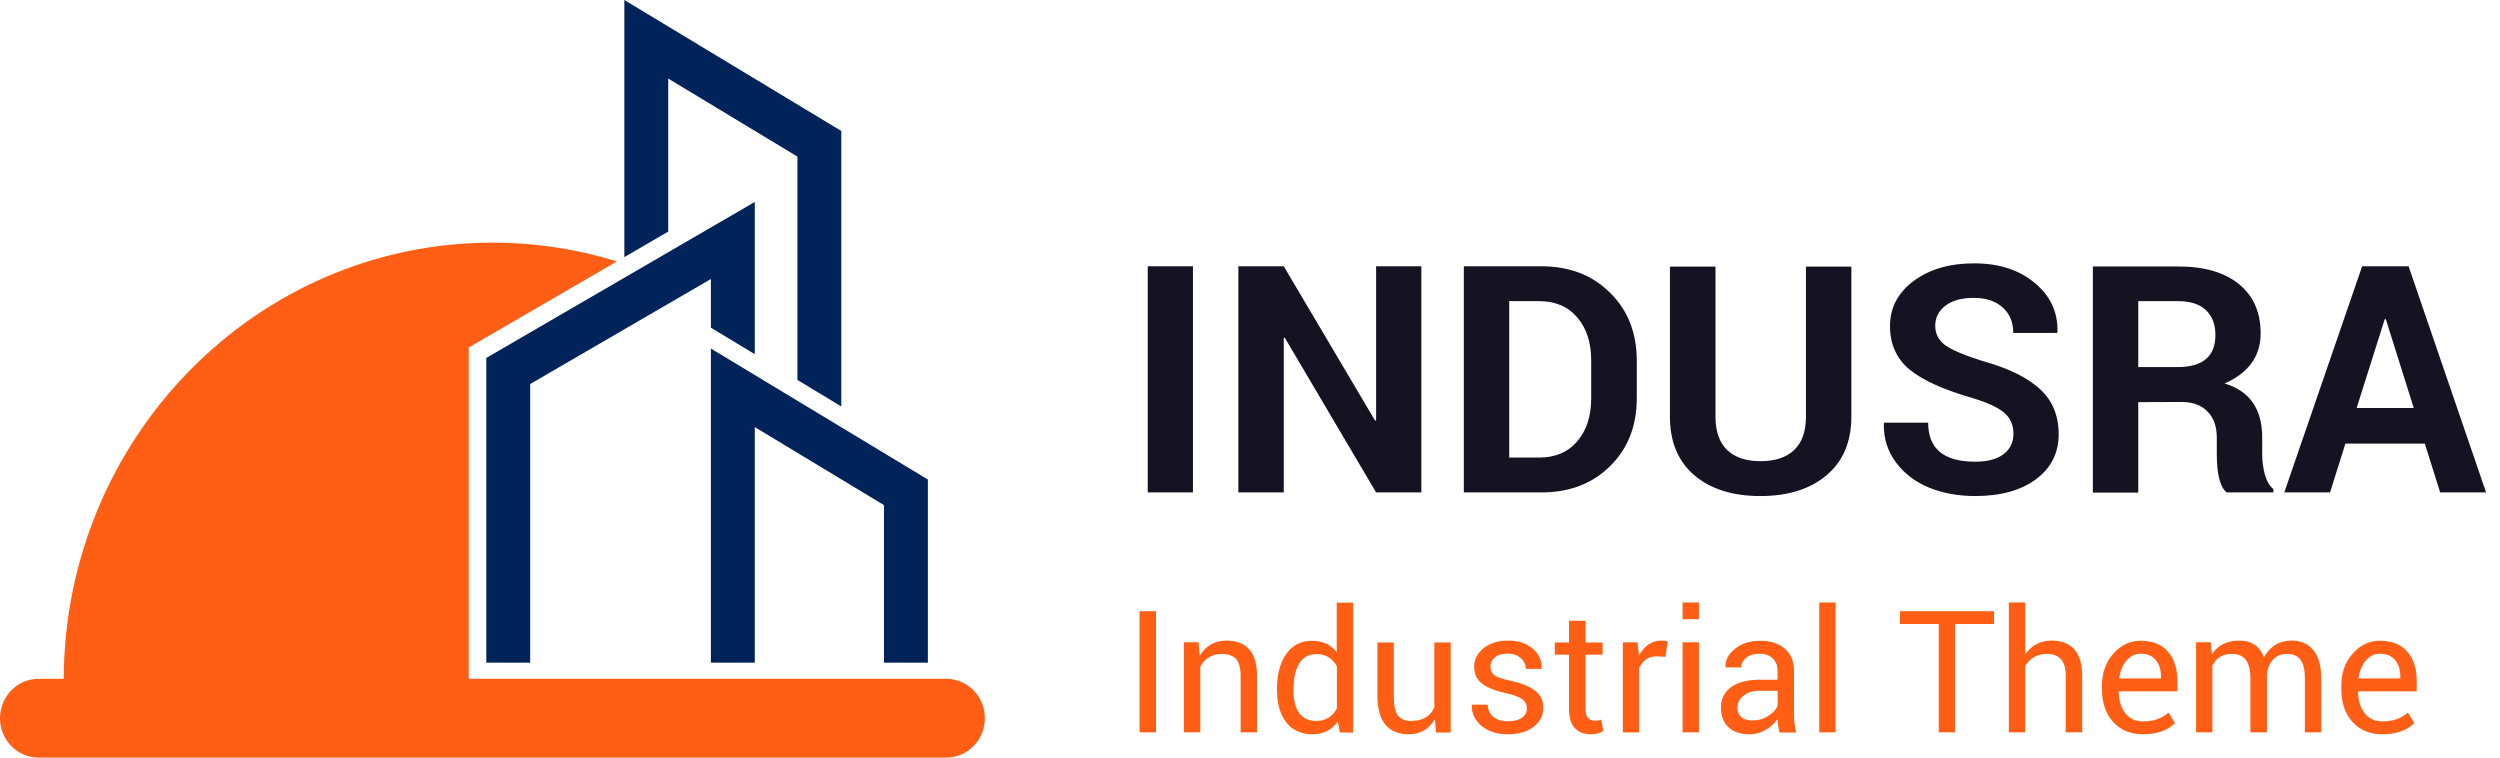
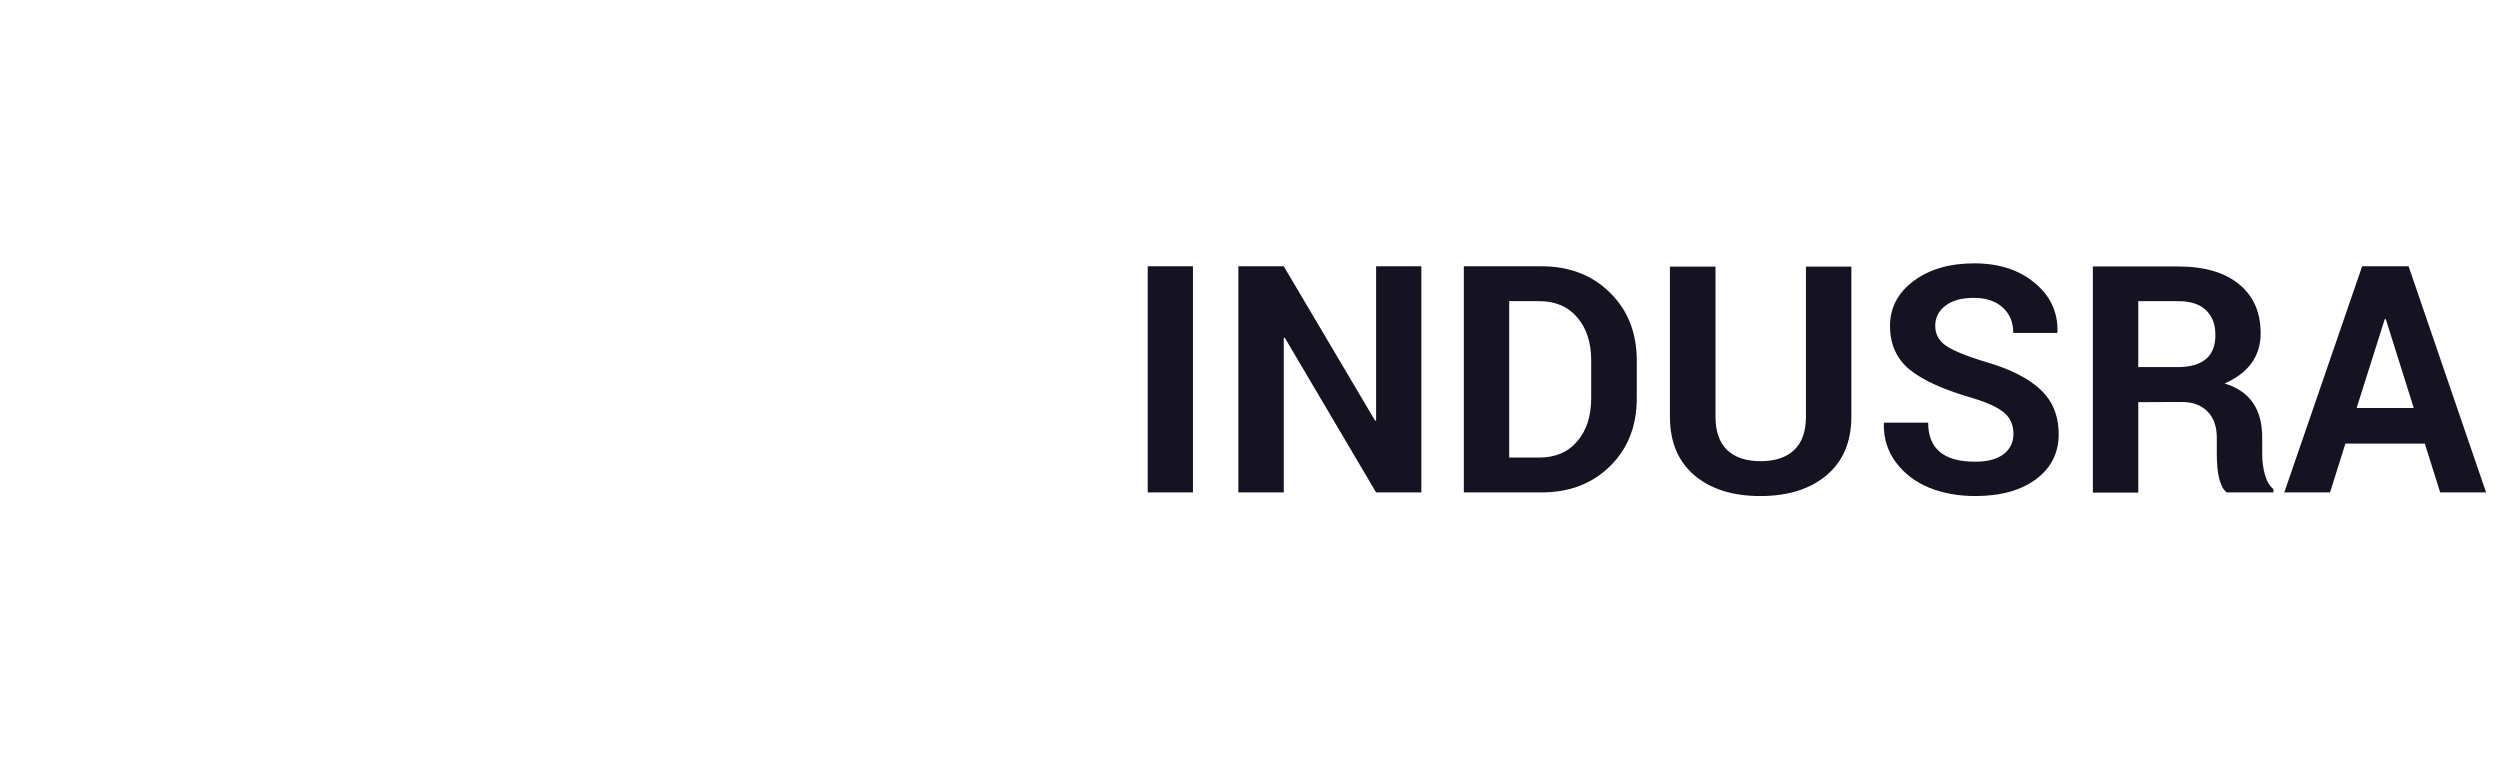
<svg xmlns="http://www.w3.org/2000/svg" width="198" height="60" viewBox="0 0 198 60" fill="none">
-   <path d="M74.948 53.763H37.124V27.523L48.859 20.704C45.74 19.737 42.43 19.218 39 19.218C20.293 19.218 5.121 34.671 5.046 53.763H3.053C1.367 53.763 0 55.158 0 56.881C0 58.603 1.366 60 3.053 60H74.947C76.633 60 78 58.604 78 56.881C78 55.159 76.634 53.763 74.947 53.763H74.948Z" fill="#FF5E14" />
-   <path d="M59.779 15.994V28.052L56.303 25.953V22.097L41.99 30.414V52.484H38.515V28.349L59.779 15.994Z" fill="#00235A" />
-   <path d="M73.487 37.98V52.484H70.012V40.005L59.779 33.826V52.484H56.303V27.604L73.487 37.98Z" fill="#00235A" />
-   <path d="M66.632 10.375V32.19L63.157 30.092V12.403L52.923 6.221V18.343L49.448 20.362V0L66.632 10.375Z" fill="#00235A" />
  <path d="M94.482 21.09V39H90.9V21.09H94.482ZM112.57 21.09V39H108.988L101.756 26.75L101.674 26.764V39H98.078V21.09H101.674L108.906 33.312L108.988 33.299V21.09H112.57ZM121.908 23.852H119.529V36.238H121.908C123.184 36.238 124.187 35.81 124.916 34.953C125.654 34.096 126.023 32.957 126.023 31.535V28.541C126.023 27.128 125.654 25.994 124.916 25.137C124.187 24.28 123.184 23.852 121.908 23.852ZM122.086 39H115.934V21.09H122.086C124.301 21.09 126.11 21.787 127.514 23.182C128.926 24.567 129.633 26.363 129.633 28.568V31.535C129.633 33.741 128.926 35.536 127.514 36.922C126.11 38.307 124.301 39 122.086 39ZM143.031 21.117H146.627V32.998C146.627 34.985 145.975 36.53 144.672 37.633C143.368 38.736 141.618 39.287 139.422 39.287C137.234 39.287 135.493 38.74 134.199 37.647C132.905 36.544 132.258 34.994 132.258 32.998V21.117H135.867V32.998C135.867 34.165 136.173 35.044 136.783 35.637C137.403 36.229 138.287 36.525 139.436 36.525C140.584 36.525 141.468 36.234 142.088 35.65C142.717 35.058 143.031 34.174 143.031 32.998V21.117ZM156.416 36.566H156.443C157.41 36.566 158.152 36.37 158.672 35.978C159.201 35.578 159.465 35.035 159.465 34.352C159.465 33.659 159.223 33.107 158.74 32.697C158.266 32.278 157.41 31.881 156.17 31.508C153.919 30.861 152.273 30.113 151.234 29.266C150.204 28.409 149.689 27.26 149.689 25.82C149.689 24.371 150.314 23.182 151.562 22.252C152.811 21.322 154.411 20.857 156.361 20.857C158.321 20.857 159.921 21.377 161.16 22.416C162.4 23.446 162.997 24.74 162.951 26.299L162.938 26.367H159.451C159.451 25.52 159.169 24.845 158.604 24.344C158.048 23.842 157.286 23.592 156.32 23.592C155.354 23.592 154.602 23.801 154.064 24.221C153.536 24.631 153.271 25.16 153.271 25.807C153.271 26.445 153.54 26.96 154.078 27.352C154.625 27.734 155.609 28.149 157.031 28.596C159.064 29.161 160.572 29.899 161.557 30.811C162.55 31.713 163.047 32.907 163.047 34.393C163.047 35.878 162.445 37.068 161.242 37.961C160.048 38.845 158.444 39.287 156.43 39.287C155.108 39.287 153.9 39.068 152.807 38.631C151.713 38.184 150.833 37.519 150.168 36.635C149.503 35.751 149.179 34.725 149.197 33.559L149.225 33.477H152.711C152.711 35.536 153.946 36.566 156.416 36.566ZM169.35 39.014H165.754V21.104H172.521C174.572 21.104 176.172 21.568 177.32 22.498C178.469 23.428 179.043 24.727 179.043 26.395C179.043 28.208 178.09 29.535 176.186 30.373C178.173 30.965 179.166 32.387 179.166 34.639V35.965C179.166 36.539 179.239 37.086 179.385 37.605C179.531 38.116 179.754 38.494 180.055 38.74V39H176.35C175.83 38.581 175.57 37.56 175.57 35.938V34.666C175.57 33.773 175.324 33.08 174.832 32.588C174.349 32.087 173.661 31.836 172.768 31.836L169.35 31.85V39.014ZM169.35 23.852V29.074H172.453C174.458 29.074 175.461 28.227 175.461 26.531C175.461 25.693 175.21 25.037 174.709 24.562C174.208 24.088 173.479 23.852 172.521 23.852H169.35ZM193.262 39L192.045 35.131H185.756L184.539 39H180.916L187.082 21.09H190.76L196.898 39H193.262ZM188.873 25.273L186.645 32.315H191.17L188.955 25.273H188.873Z" fill="#151222" />
-   <path d="M91.556 48.405V58H90.252V48.405H91.556ZM93.768 50.866H94.925L95.02 51.928C95.514 51.132 96.219 50.734 97.137 50.734C97.918 50.734 98.517 50.964 98.932 51.423C99.347 51.877 99.554 52.568 99.554 53.496V58H98.258V53.525C98.258 52.905 98.136 52.46 97.892 52.192C97.647 51.923 97.267 51.789 96.749 51.789C96.378 51.789 96.048 51.877 95.76 52.053C95.472 52.228 95.24 52.477 95.064 52.8V58H93.768V50.866ZM101.136 54.58C101.136 53.413 101.383 52.482 101.876 51.789C102.369 51.096 103.043 50.749 103.897 50.749C104.752 50.749 105.409 51.052 105.868 51.657V47.731H107.171V58.015H106.109L105.956 57.136C105.482 57.815 104.808 58.154 103.934 58.154C103.06 58.154 102.376 57.844 101.883 57.224C101.39 56.599 101.144 55.764 101.144 54.719L101.136 54.58ZM102.447 54.58V54.719C102.447 55.466 102.596 56.049 102.894 56.469C103.197 56.889 103.651 57.099 104.256 57.099C104.989 57.099 105.531 56.765 105.882 56.096V52.77C105.521 52.126 104.984 51.804 104.271 51.804C103.661 51.804 103.204 52.053 102.901 52.551C102.599 53.044 102.447 53.72 102.447 54.58ZM111.566 58.154C110.765 58.154 110.152 57.902 109.728 57.399C109.303 56.892 109.09 56.12 109.09 55.085V50.881H110.387V55.1C110.387 55.847 110.494 56.367 110.709 56.66C110.929 56.953 111.283 57.099 111.771 57.099C112.665 57.099 113.275 56.74 113.602 56.023V50.881H114.898V58.015H113.734L113.646 56.96C113.177 57.756 112.484 58.154 111.566 58.154ZM119.447 57.121C119.906 57.121 120.267 57.031 120.531 56.85C120.794 56.665 120.926 56.42 120.926 56.118C120.926 55.815 120.814 55.576 120.589 55.4C120.365 55.219 119.957 55.06 119.366 54.924C118.468 54.728 117.806 54.47 117.381 54.148C116.961 53.82 116.751 53.371 116.751 52.8C116.751 52.228 117 51.743 117.499 51.342C117.997 50.937 118.646 50.734 119.447 50.734C120.248 50.734 120.895 50.947 121.388 51.372C121.886 51.791 122.123 52.314 122.098 52.939L122.083 52.976H120.846C120.846 52.648 120.711 52.365 120.443 52.126C120.179 51.887 119.83 51.767 119.396 51.767C118.966 51.767 118.634 51.865 118.399 52.06C118.165 52.251 118.048 52.495 118.048 52.792C118.048 53.09 118.15 53.317 118.355 53.474C118.561 53.63 118.963 53.772 119.564 53.898C120.482 54.099 121.156 54.367 121.585 54.704C122.015 55.036 122.23 55.478 122.23 56.03C122.23 56.665 121.974 57.177 121.461 57.568C120.953 57.959 120.27 58.154 119.41 58.154C118.551 58.154 117.855 57.929 117.323 57.48C116.795 57.031 116.544 56.486 116.568 55.847L116.583 55.81H117.821C117.845 56.249 118.009 56.581 118.312 56.806C118.619 57.026 119.002 57.136 119.461 57.136L119.447 57.121ZM124.266 49.16H125.577V50.881H126.925V51.848H125.577V56.176C125.577 56.782 125.829 57.084 126.332 57.084C126.488 57.084 126.649 57.055 126.815 56.997L126.983 57.883C126.749 58.063 126.419 58.154 125.995 58.154C125.448 58.154 125.023 57.99 124.72 57.663C124.417 57.336 124.266 56.84 124.266 56.176V51.848H123.138V50.881H124.266V49.16ZM129.825 58.007H128.529V50.873H129.686L129.811 51.914C130.245 51.127 130.836 50.734 131.583 50.734C131.759 50.734 131.925 50.759 132.081 50.808L131.905 52.023L131.239 51.98C130.57 51.98 130.099 52.29 129.825 52.91V58.007ZM134.557 50.866V58H133.26V50.866H134.557ZM134.557 47.717V49.042H133.26V47.717H134.557ZM138.585 58.154C137.843 58.154 137.276 57.966 136.886 57.59C136.495 57.214 136.3 56.687 136.3 56.008C136.3 55.329 136.573 54.797 137.12 54.411C137.667 54.025 138.419 53.833 139.376 53.833H140.782V53.129C140.782 52.709 140.653 52.38 140.394 52.141C140.14 51.897 139.793 51.774 139.354 51.774C138.919 51.774 138.57 51.879 138.307 52.089C138.043 52.294 137.911 52.551 137.911 52.858H136.673L136.659 52.822C136.634 52.285 136.883 51.806 137.406 51.386C137.933 50.961 138.602 50.749 139.413 50.749C140.228 50.749 140.877 50.959 141.361 51.379C141.844 51.794 142.086 52.382 142.086 53.144V56.579C142.086 57.131 142.147 57.609 142.269 58.015H140.929C140.836 57.56 140.787 57.204 140.782 56.945C140.528 57.307 140.206 57.6 139.815 57.824C139.43 58.044 139.02 58.154 138.585 58.154ZM137.611 56.037H137.604C137.604 56.359 137.704 56.611 137.904 56.791C138.104 56.972 138.414 57.062 138.834 57.062C139.254 57.062 139.654 56.945 140.035 56.711C140.421 56.472 140.672 56.193 140.79 55.876V54.711H139.339C138.822 54.711 138.404 54.841 138.087 55.1C137.77 55.353 137.611 55.666 137.611 56.037ZM145.382 47.717V58H144.085V47.717H145.382ZM157.928 48.405V49.423H154.845V58H153.548V49.423H150.472V48.405H157.928ZM160.396 47.717V51.826C160.909 51.098 161.607 50.734 162.491 50.734C163.272 50.734 163.871 50.966 164.286 51.43C164.701 51.894 164.908 52.595 164.908 53.532V58H163.604V53.518C163.604 52.927 163.48 52.492 163.231 52.214C162.982 51.931 162.604 51.789 162.096 51.789C161.373 51.789 160.807 52.104 160.396 52.734V58H159.1V47.717H160.396ZM171.148 53.569C171.148 53.032 171.009 52.6 170.731 52.273C170.453 51.94 170.052 51.774 169.53 51.774C169.1 51.774 168.729 51.955 168.417 52.316C168.109 52.678 167.918 53.139 167.845 53.701L167.86 53.737H171.148V53.569ZM169.728 58.154C168.736 58.154 167.945 57.827 167.354 57.172C166.769 56.518 166.476 55.656 166.476 54.587V54.294C166.476 53.293 166.773 52.453 167.369 51.774C167.97 51.091 168.69 50.749 169.53 50.749C170.477 50.749 171.2 51.035 171.698 51.606C172.201 52.172 172.452 52.951 172.452 53.942V54.755H167.823L167.801 54.785C167.816 55.488 167.992 56.057 168.329 56.491C168.67 56.921 169.137 57.136 169.728 57.136C170.558 57.136 171.231 56.901 171.749 56.433L172.262 57.275H172.254C171.659 57.861 170.816 58.154 169.728 58.154ZM175.221 58H173.932V50.866H175.089L175.184 51.804C175.672 51.091 176.395 50.734 177.352 50.734C178.314 50.734 178.966 51.174 179.308 52.053C179.801 51.174 180.528 50.734 181.49 50.734C182.237 50.734 182.816 50.988 183.226 51.496C183.636 51.999 183.841 52.746 183.841 53.737V58H182.545V53.723C182.545 53.034 182.428 52.541 182.193 52.243C181.959 51.94 181.607 51.789 181.139 51.789C180.675 51.789 180.304 51.94 180.025 52.243C179.752 52.541 179.591 52.932 179.542 53.415V58H178.231V53.723C178.231 53.059 178.109 52.57 177.865 52.258C177.625 51.945 177.267 51.789 176.788 51.789C176.036 51.789 175.514 52.099 175.221 52.719V58ZM190.104 53.569C190.104 53.032 189.964 52.6 189.686 52.273C189.408 51.94 189.007 51.774 188.485 51.774C188.055 51.774 187.684 51.955 187.372 52.316C187.064 52.678 186.874 53.139 186.8 53.701L186.815 53.737H190.104V53.569ZM188.683 58.154C187.691 58.154 186.9 57.827 186.31 57.172C185.724 56.518 185.431 55.656 185.431 54.587V54.294C185.431 53.293 185.729 52.453 186.324 51.774C186.925 51.091 187.645 50.749 188.485 50.749C189.432 50.749 190.155 51.035 190.653 51.606C191.156 52.172 191.407 52.951 191.407 53.942V54.755H186.778L186.756 54.785C186.771 55.488 186.947 56.057 187.284 56.491C187.625 56.921 188.092 57.136 188.683 57.136C189.513 57.136 190.187 56.901 190.704 56.433L191.217 57.275H191.209C190.614 57.861 189.771 58.154 188.683 58.154Z" fill="#FF5E14" />
</svg>